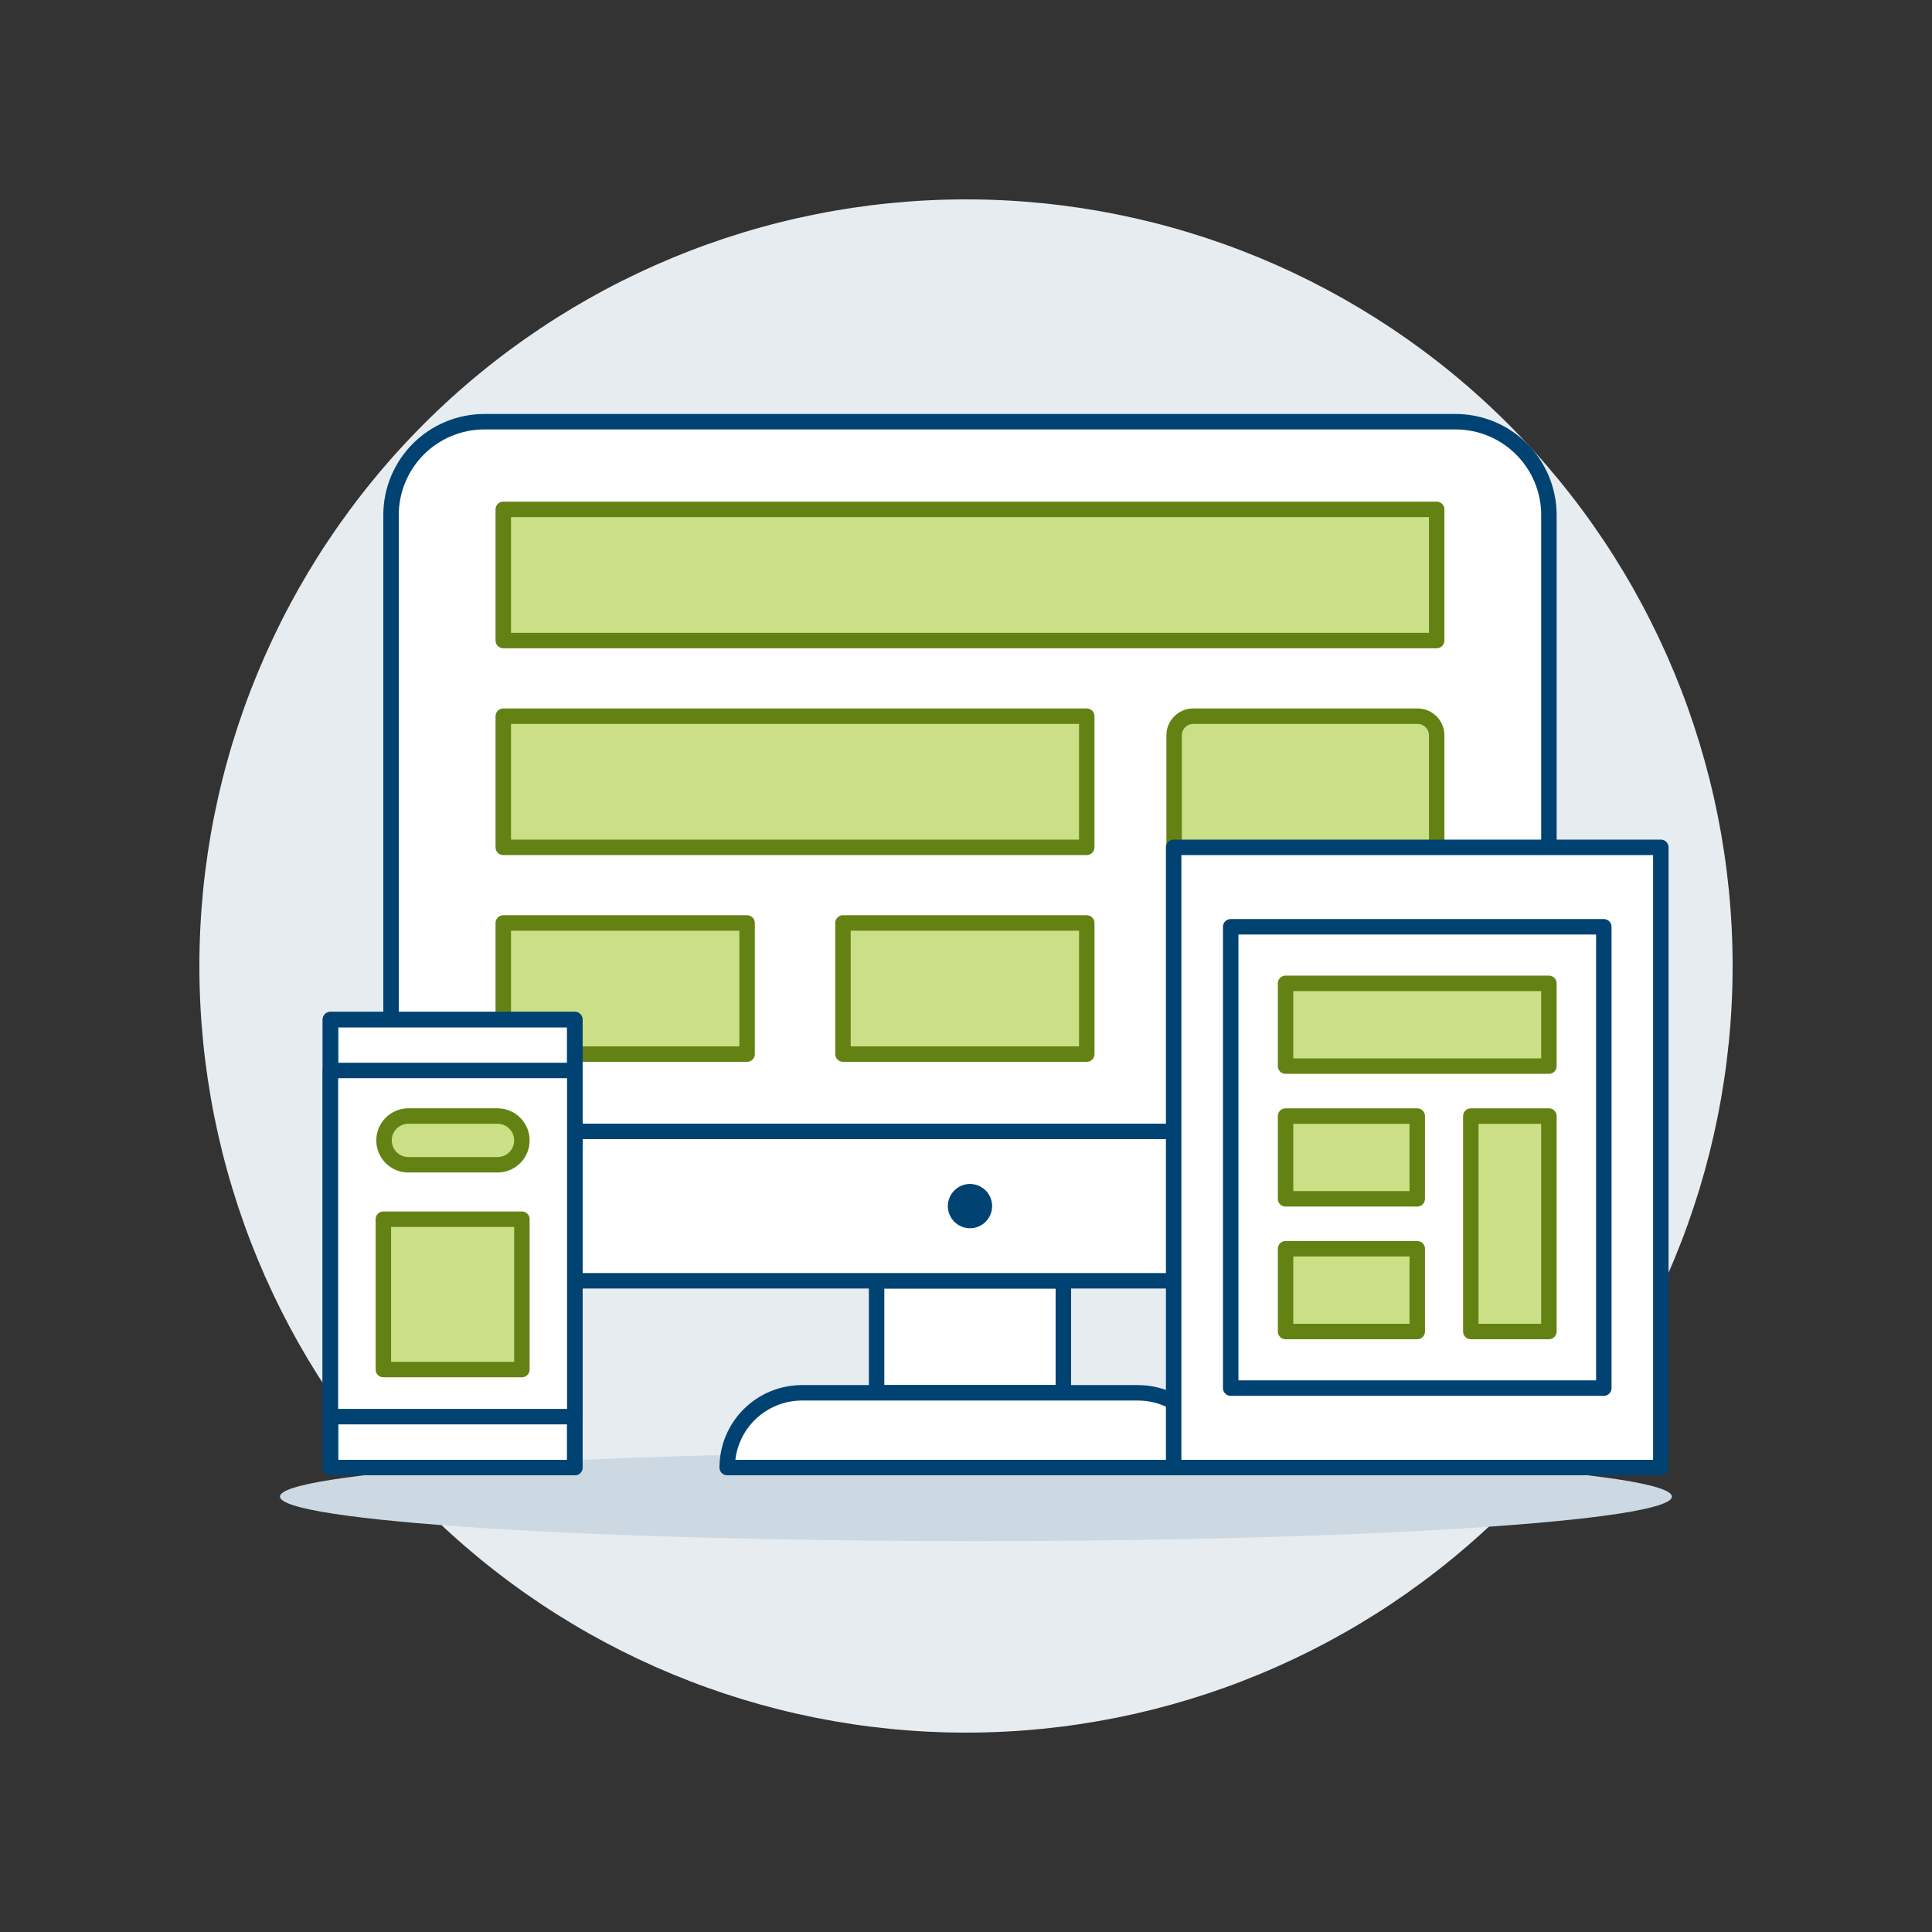
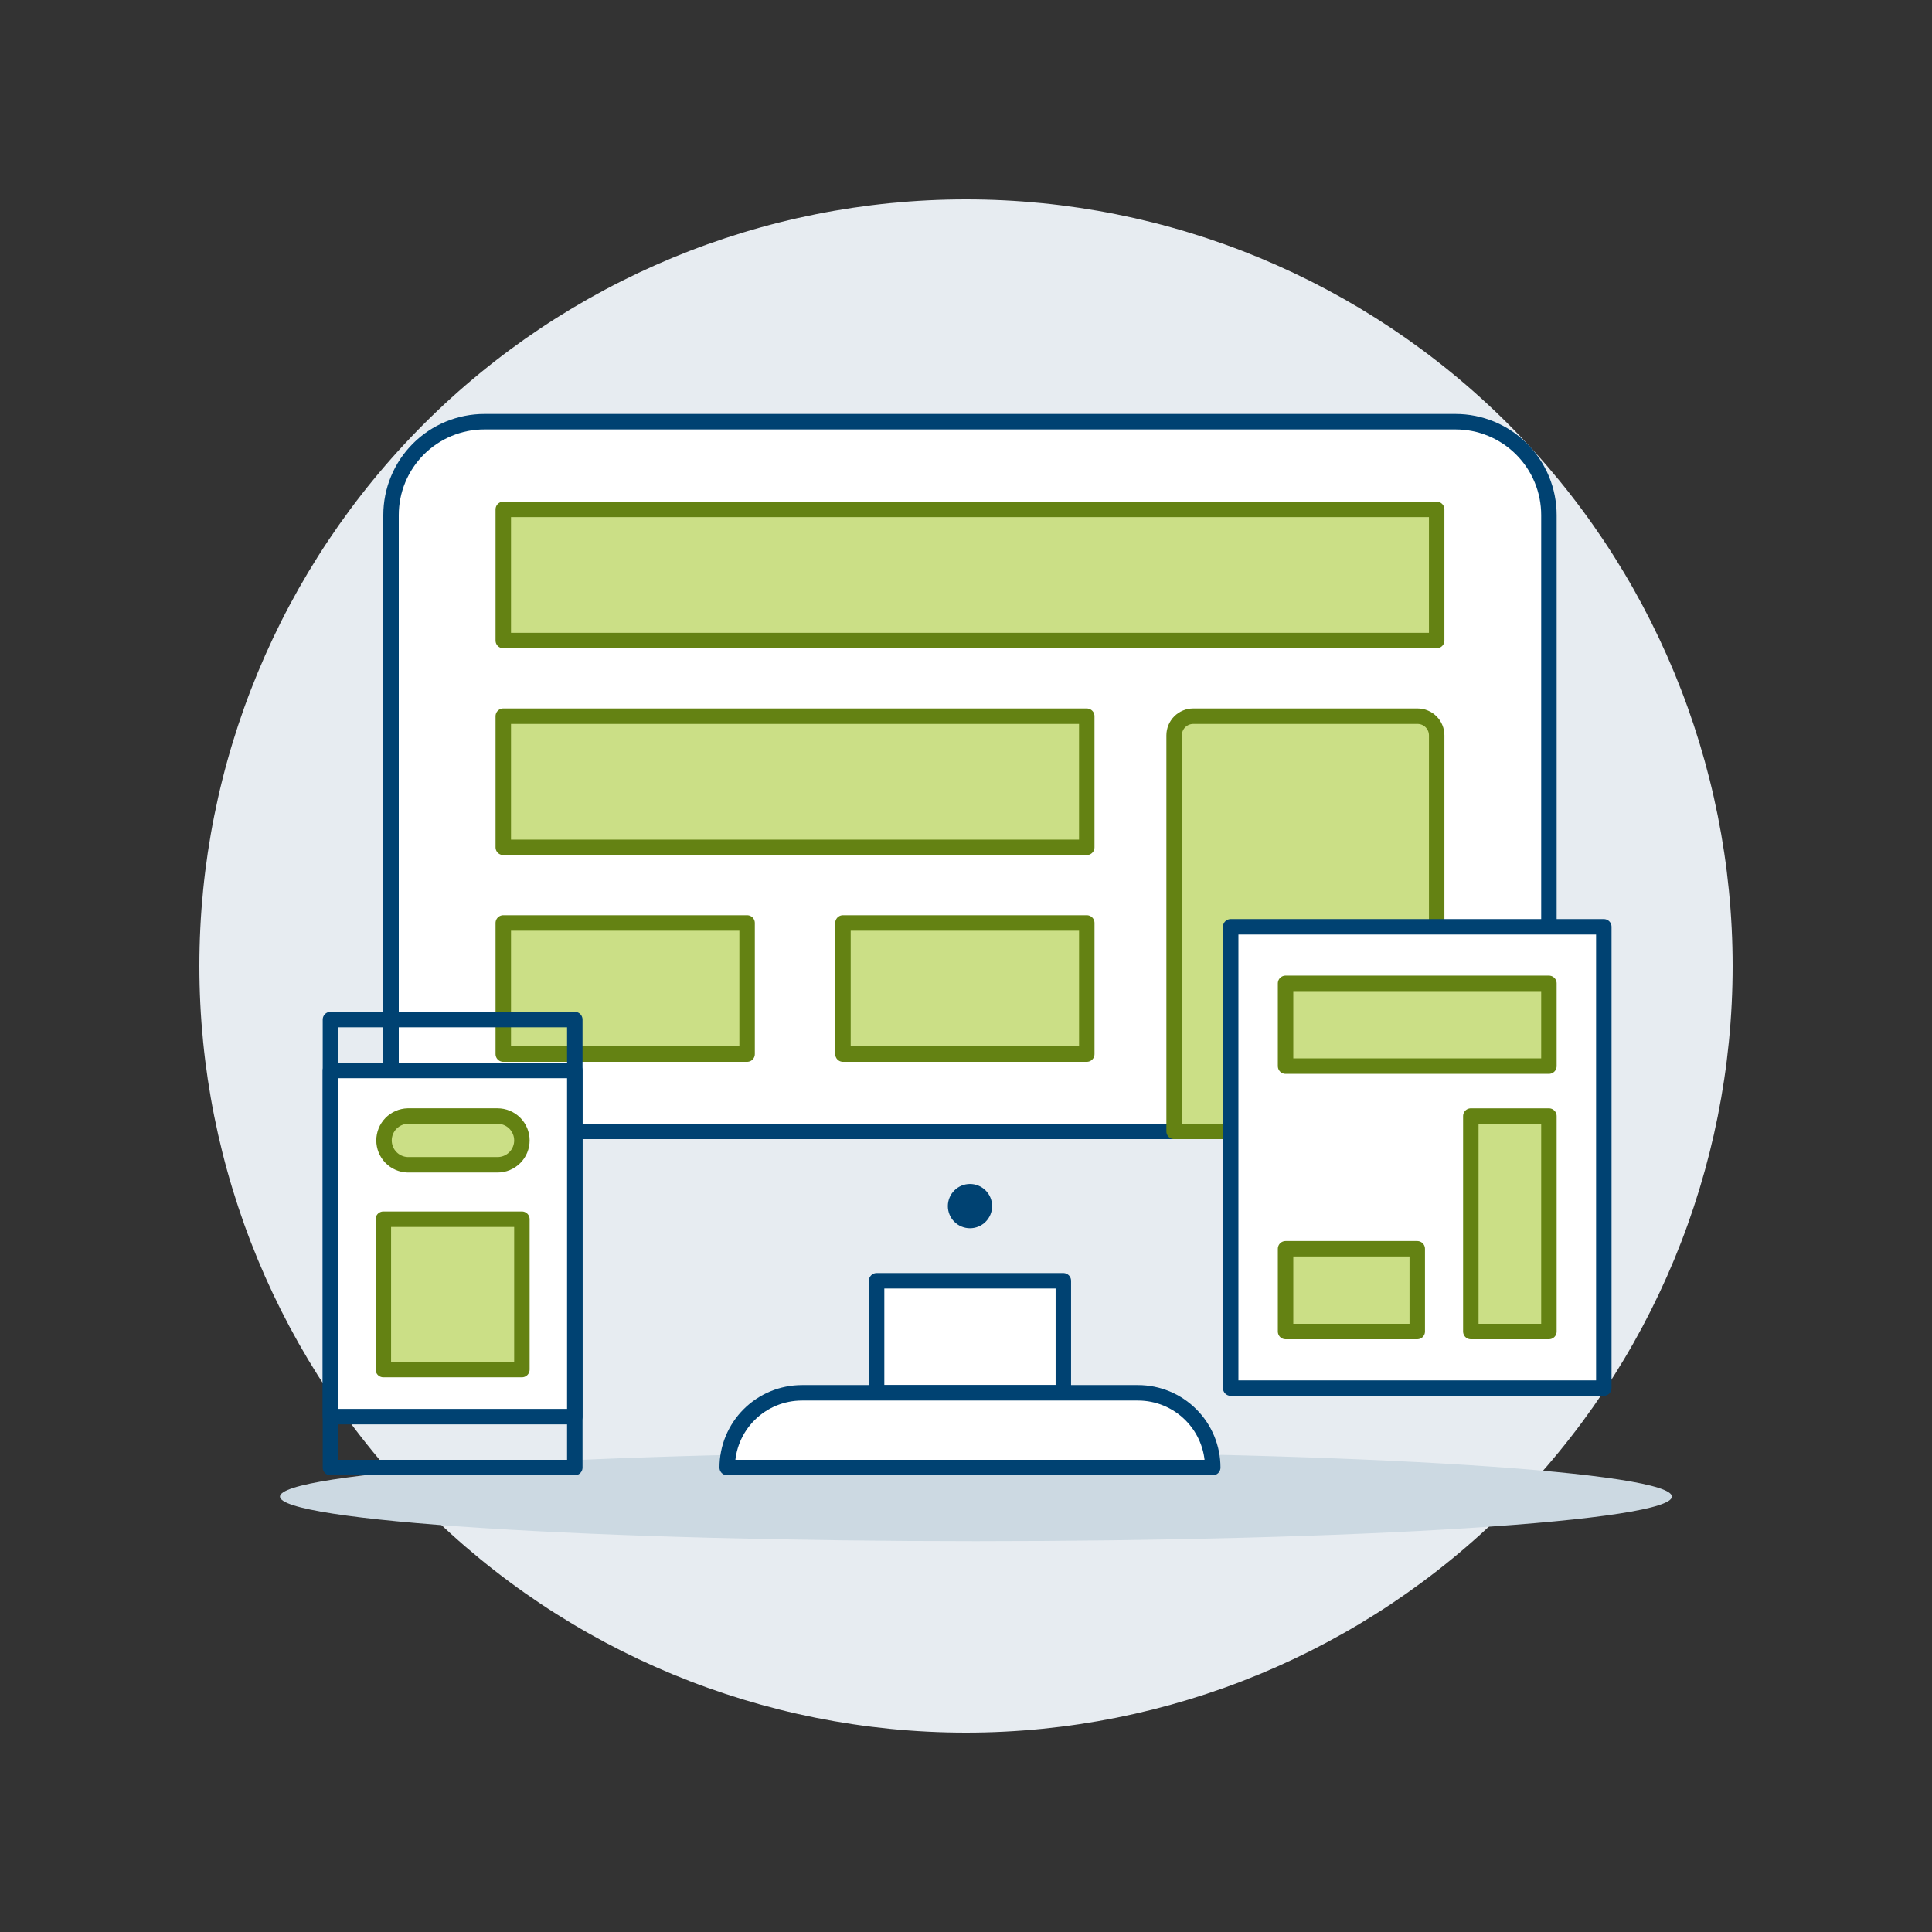
<svg xmlns="http://www.w3.org/2000/svg" width="500" height="500" viewBox="0 0 500 500" fill="none">
  <rect x="0" y="0" width="500" height="500" fill="#333333" stroke="none" />
  <g id="responsive-ui-1-1">
    <path id="Vector" d="M51.6 250C51.6 302.619 72.503 353.083 109.71 390.29C146.917 427.497 197.381 448.4 250 448.4C302.619 448.4 353.083 427.497 390.29 390.29C427.497 353.083 448.4 302.619 448.4 250C448.4 197.381 427.497 146.917 390.29 109.71C353.083 72.503 302.619 51.6 250 51.6C197.381 51.6 146.917 72.503 109.71 109.71C72.503 146.917 51.6 197.381 51.6 250Z" fill="#E7ECF1" />
    <path id="Vector_2" d="M72.452 387.313C72.452 390.372 91.428 393.307 125.207 395.47C158.985 397.634 204.799 398.85 252.569 398.85C300.339 398.85 346.153 397.634 379.931 395.47C413.71 393.307 432.687 390.372 432.687 387.313C432.687 384.253 413.71 381.318 379.931 379.155C346.153 376.991 300.339 375.776 252.569 375.776C204.799 375.776 158.985 376.991 125.207 379.155C91.428 381.318 72.452 384.253 72.452 387.313Z" fill="#CCD9E2" />
    <path id="Vector_3" d="M226.862 331.468H275.192V360.469H226.862V331.468Z" fill="white" />
    <path id="Vector_4" d="M226.862 331.468H275.192V360.469H226.862V331.468Z" stroke="#004272" stroke-width="4" stroke-linecap="round" stroke-linejoin="round" />
    <path id="Vector_5" d="M313.86 379.803H188.198C188.198 374.673 190.236 369.753 193.864 366.125C197.492 362.497 202.412 360.459 207.542 360.459H294.541C299.667 360.466 304.581 362.507 308.203 366.134C311.825 369.761 313.86 374.677 313.86 379.803Z" fill="white" stroke="#004272" stroke-width="4" stroke-linecap="round" stroke-linejoin="round" />
    <path id="Vector_6" d="M400.859 133.306C400.859 130.132 400.235 126.989 399.021 124.057C397.806 121.125 396.027 118.46 393.783 116.216C391.539 113.971 388.874 112.191 385.942 110.976C383.01 109.761 379.867 109.136 376.693 109.136H125.365C122.191 109.136 119.049 109.761 116.117 110.976C113.184 112.191 110.52 113.971 108.276 116.216C106.032 118.46 104.252 121.125 103.038 124.057C101.824 126.989 101.2 130.132 101.2 133.306V292.805H400.859V133.306Z" fill="white" />
    <path id="Vector_7" d="M400.859 133.306C400.859 130.132 400.235 126.989 399.021 124.057C397.806 121.125 396.027 118.46 393.783 116.216C391.539 113.971 388.874 112.191 385.942 110.976C383.01 109.761 379.867 109.136 376.693 109.136H125.365C122.191 109.136 119.049 109.761 116.117 110.976C113.184 112.191 110.52 113.971 108.276 116.216C106.032 118.46 104.252 121.125 103.038 124.057C101.824 126.989 101.2 130.132 101.2 133.306V292.805H400.859V133.306Z" stroke="#004272" stroke-width="4" stroke-linecap="round" stroke-linejoin="round" />
-     <path id="Vector_8" d="M376.693 331.468C379.867 331.468 383.009 330.843 385.941 329.628C388.873 328.414 391.537 326.634 393.781 324.39C396.025 322.146 397.805 319.482 399.019 316.55C400.234 313.619 400.859 310.476 400.859 307.303V292.805H101.2V307.303C101.2 310.476 101.825 313.619 103.04 316.55C104.254 319.482 106.034 322.146 108.278 324.39C110.522 326.634 113.186 328.414 116.118 329.628C119.05 330.843 122.192 331.468 125.365 331.468H376.693Z" fill="white" stroke="#004272" stroke-width="4" stroke-linecap="round" stroke-linejoin="round" />
    <path id="Vector_9" d="M245.303 312.139C245.303 312.891 245.451 313.636 245.739 314.331C246.027 315.026 246.449 315.658 246.981 316.19C247.513 316.722 248.144 317.144 248.839 317.432C249.534 317.72 250.279 317.868 251.032 317.868C251.784 317.868 252.529 317.72 253.224 317.432C253.919 317.144 254.55 316.722 255.082 316.19C255.614 315.658 256.036 315.026 256.324 314.331C256.612 313.636 256.76 312.891 256.76 312.139C256.76 310.62 256.157 309.162 255.082 308.088C254.008 307.014 252.551 306.41 251.032 306.41C249.512 306.41 248.055 307.014 246.981 308.088C245.906 309.162 245.303 310.62 245.303 312.139Z" fill="#004272" />
    <path id="Vector_10" d="M130.246 131.828H371.812V165.769H130.246V131.828Z" fill="#CBDF86" stroke="#648213" stroke-width="4" stroke-linecap="round" stroke-linejoin="round" />
    <path id="Vector_11" d="M371.813 292.805H303.861V190.306C303.861 189.655 303.989 189.01 304.238 188.408C304.488 187.807 304.853 187.26 305.314 186.799C305.774 186.339 306.321 185.973 306.923 185.724C307.525 185.475 308.17 185.346 308.821 185.346H366.853C367.504 185.346 368.149 185.475 368.751 185.724C369.353 185.973 369.9 186.339 370.36 186.799C370.821 187.26 371.186 187.807 371.435 188.408C371.685 189.01 371.813 189.655 371.813 190.306V292.805Z" fill="#CBDF86" stroke="#648213" stroke-width="4" stroke-linecap="round" stroke-linejoin="round" />
    <path id="Vector_12" d="M130.246 185.346H281.253V219.288H130.246V185.346Z" fill="#CBDF86" stroke="#648213" stroke-width="4" stroke-linecap="round" stroke-linejoin="round" />
    <path id="Vector_13" d="M218.157 238.86H281.258V272.801H218.157V238.86Z" fill="#CBDF86" stroke="#648213" stroke-width="4" stroke-linecap="round" stroke-linejoin="round" />
    <path id="Vector_14" d="M130.246 238.86H193.347V272.801H130.246V238.86Z" fill="#CBDF86" stroke="#648213" stroke-width="4" stroke-linecap="round" stroke-linejoin="round" />
-     <path id="Vector_15" d="M303.742 219.288H429.82V379.803H303.742V219.288Z" fill="white" stroke="#004272" stroke-width="4" stroke-linecap="round" stroke-linejoin="round" />
    <path id="Vector_16" d="M318.502 239.852H415.064V359.244H318.502V239.852Z" fill="white" stroke="#004272" stroke-width="4" stroke-linecap="round" stroke-linejoin="round" />
    <path id="Vector_17" d="M332.703 254.494H400.858V275.911H332.703V254.494Z" fill="#CBDF86" stroke="#648213" stroke-width="4" stroke-linecap="round" stroke-linejoin="round" />
    <path id="Vector_18" d="M380.646 288.837H400.858V344.597H380.646V288.837Z" fill="#CBDF86" stroke="#648213" stroke-width="4" stroke-linecap="round" stroke-linejoin="round" />
-     <path id="Vector_19" d="M332.703 288.837H366.783V310.254H332.703V288.837Z" fill="#CBDF86" stroke="#648213" stroke-width="4" stroke-linecap="round" stroke-linejoin="round" />
    <path id="Vector_20" d="M332.703 323.18H366.783V344.597H332.703V323.18Z" fill="#CBDF86" stroke="#648213" stroke-width="4" stroke-linecap="round" stroke-linejoin="round" />
-     <path id="Vector_21" d="M85.517 263.863H148.757V379.803H85.517V263.863Z" fill="white" stroke="#004272" stroke-width="4" stroke-linecap="round" stroke-linejoin="round" />
    <path id="Vector_22" d="M85.517 263.863H148.757V379.803H85.517V263.863Z" stroke="#004272" stroke-width="4" stroke-linecap="round" stroke-linejoin="round" />
    <path id="Vector_23" d="M85.517 277.037H148.757V366.624H85.517V277.037Z" fill="white" />
    <path id="Vector_24" d="M135.067 295.136C135.067 295.965 134.905 296.785 134.588 297.551C134.271 298.317 133.806 299.013 133.22 299.599C132.634 300.185 131.939 300.649 131.173 300.966C130.407 301.283 129.586 301.446 128.758 301.445H105.515C103.873 301.399 102.314 300.714 101.169 299.537C100.023 298.359 99.383 296.781 99.383 295.138C99.383 293.496 100.023 291.918 101.169 290.74C102.314 289.562 103.873 288.878 105.515 288.832H128.758C129.586 288.831 130.406 288.994 131.172 289.31C131.937 289.627 132.633 290.091 133.219 290.676C133.804 291.262 134.269 291.957 134.586 292.722C134.904 293.487 135.067 294.308 135.067 295.136Z" fill="#CBDF86" stroke="#648213" stroke-width="4" stroke-linecap="round" stroke-linejoin="round" />
    <path id="Vector_25" d="M99.211 315.527H135.067V354.443H99.211V315.527Z" fill="#CBDF86" stroke="#648213" stroke-width="4" stroke-linecap="round" stroke-linejoin="round" />
    <path id="Vector_26" d="M85.517 277.037H148.757V366.624H85.517V277.037Z" stroke="#004272" stroke-width="4" stroke-linecap="round" stroke-linejoin="round" />
  </g>
</svg>